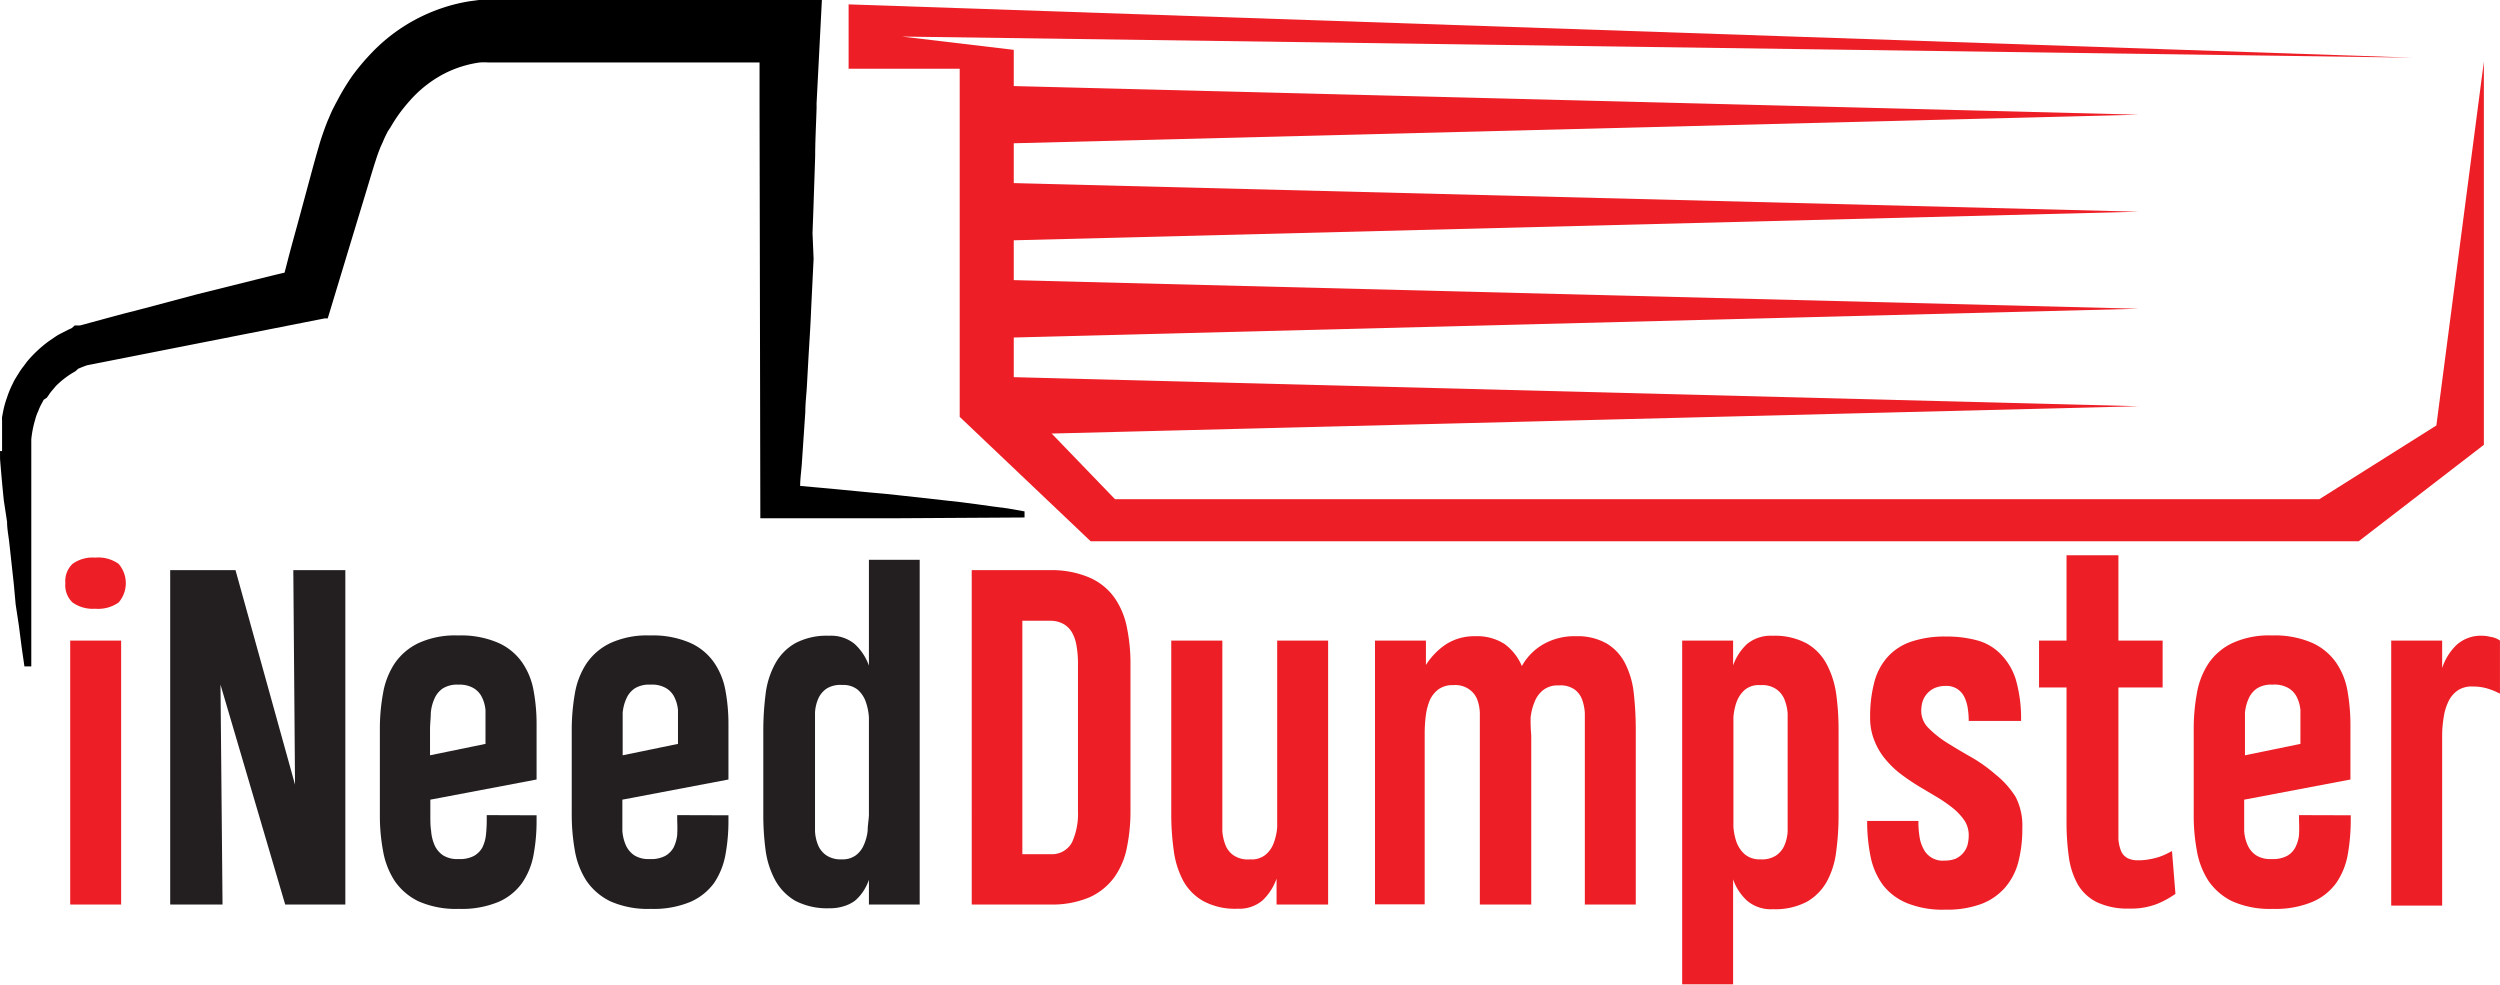
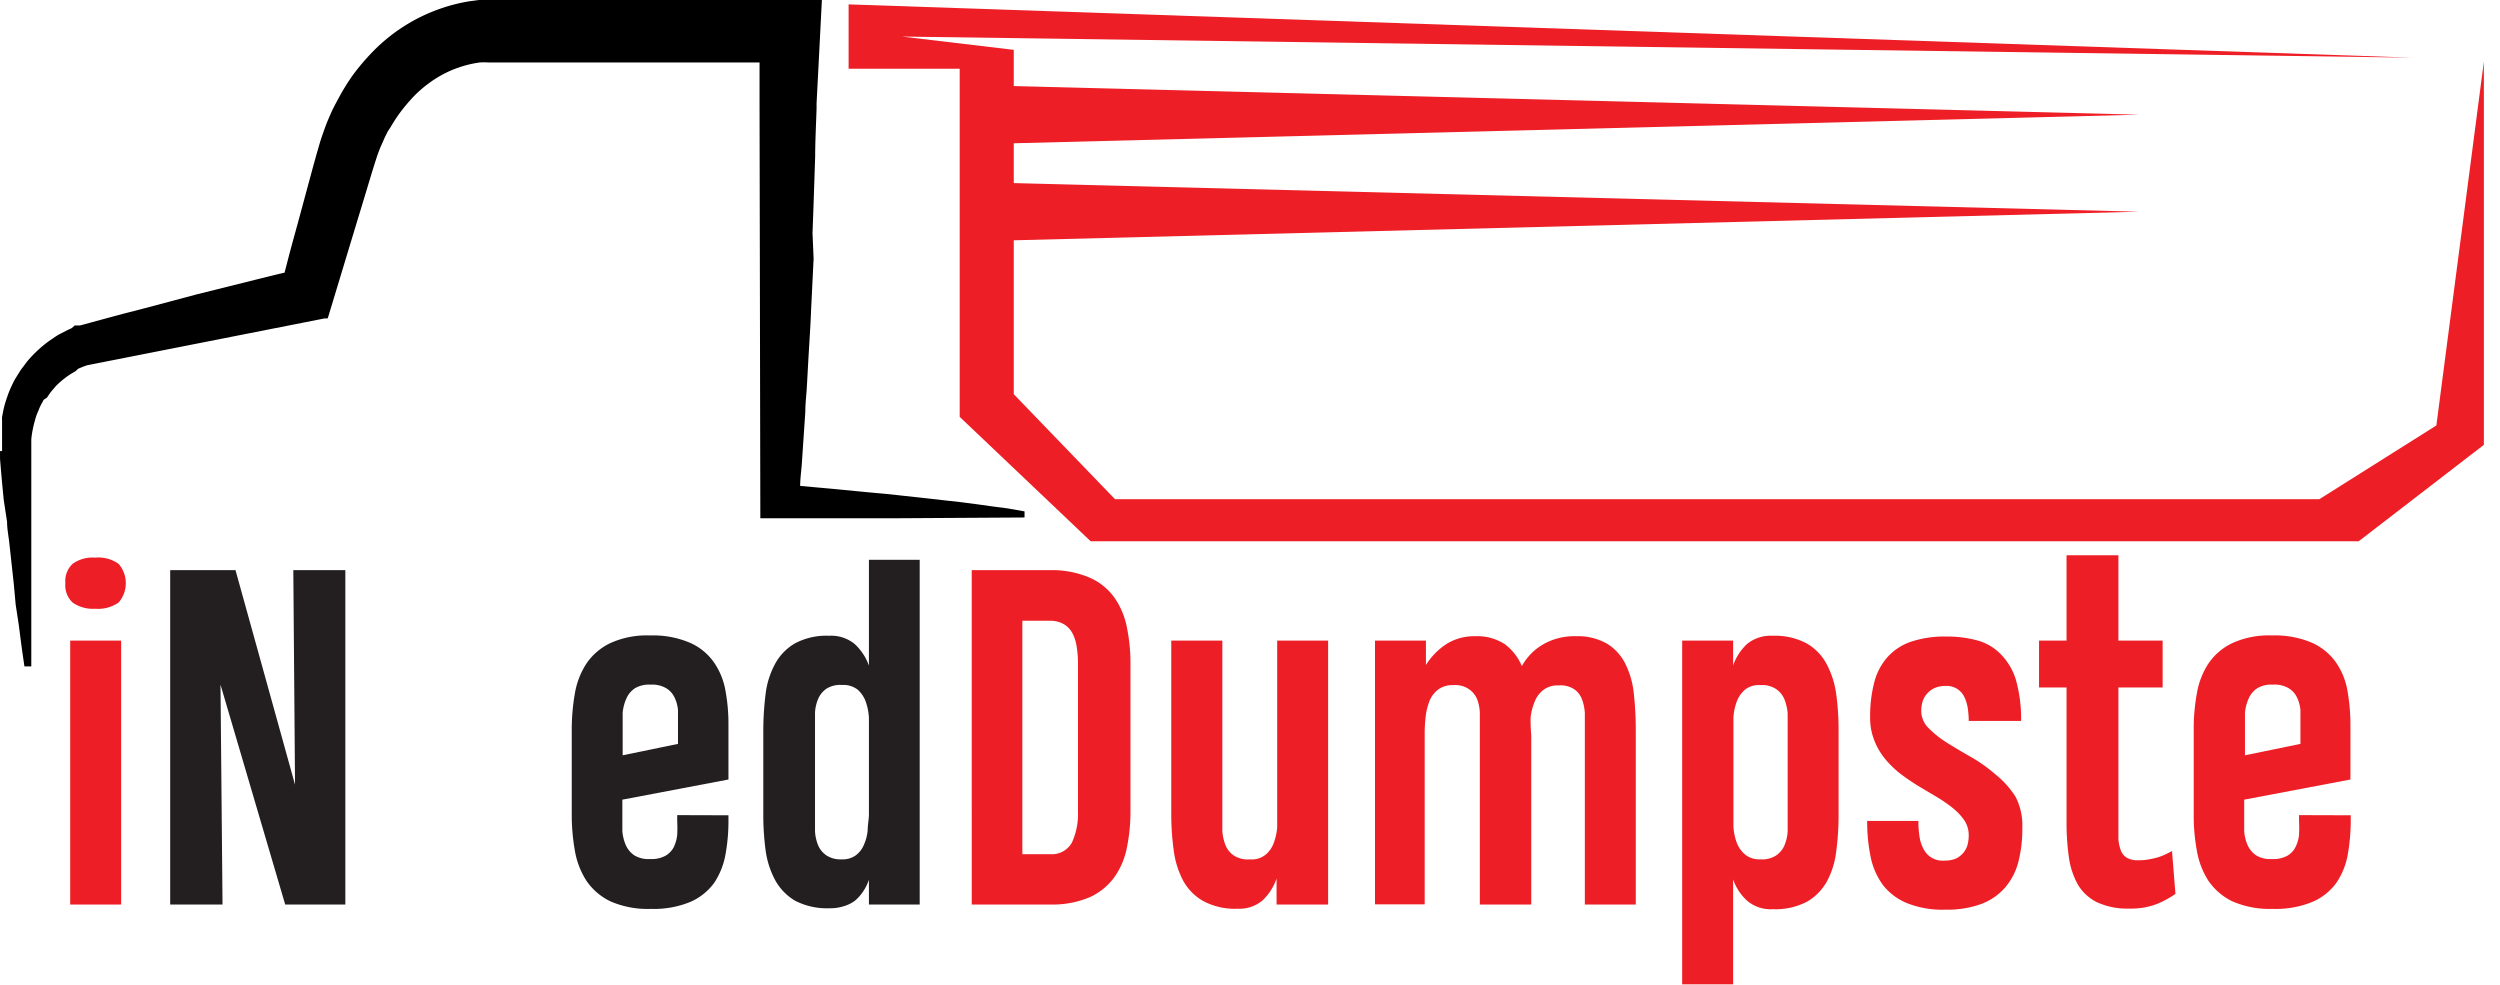
<svg xmlns="http://www.w3.org/2000/svg" viewBox="0 0 160 63.04" width="160px" height="63.038px">
  <g id="eb057004-1e07-407c-b71c-2d5dae6025e1" data-name="Layer 2">
    <g id="bc01ab8b-6224-4271-8a43-76f8395fc7d6" data-name="Layer 1">
      <path d="M4.18,37.32a1.52,1.52,0,0,1,.46-1.23,2.18,2.18,0,0,1,1.45-.4,2.23,2.23,0,0,1,1.5.4,1.89,1.89,0,0,1,0,2.47,2.28,2.28,0,0,1-1.5.4,2.24,2.24,0,0,1-1.45-.4A1.52,1.52,0,0,1,4.18,37.32Zm.31,20.57V41H7.75V57.89Z" style="fill:#ed1e25" />
      <path d="M10.89,57.89V36.49h4.18l3.81,13.73-.11-13.73H22.1l0,21.4H18.25L14.11,43.82l.13,14.07Z" style="fill:#231f20" />
-       <path d="M34.34,52.18v.32a11.83,11.83,0,0,1-.19,2.19,4.63,4.63,0,0,1-.73,1.81,3.63,3.63,0,0,1-1.51,1.22,6.12,6.12,0,0,1-2.54.45,5.94,5.94,0,0,1-2.58-.48,3.92,3.92,0,0,1-1.54-1.32,5.15,5.15,0,0,1-.74-1.93,12.23,12.23,0,0,1-.2-2.3V46.72a12.48,12.48,0,0,1,.2-2.33,5,5,0,0,1,.74-1.92,3.85,3.85,0,0,1,1.53-1.31,5.65,5.65,0,0,1,2.55-.49,6,6,0,0,1,2.55.47,3.68,3.68,0,0,1,1.53,1.25,4.54,4.54,0,0,1,.74,1.82,11.68,11.68,0,0,1,.19,2.17v3.51l-6.8,1.29v1c0,.35,0,.69.05,1a2.83,2.83,0,0,0,.22.91,1.55,1.55,0,0,0,.54.65,1.71,1.71,0,0,0,1,.24,1.9,1.9,0,0,0,1-.21,1.4,1.4,0,0,0,.53-.55,2.42,2.42,0,0,0,.22-.79,9.08,9.08,0,0,0,.05-.91v-.35Zm-5-8.36a1.72,1.72,0,0,0-1,.24,1.51,1.51,0,0,0-.53.64,2.82,2.82,0,0,0-.24.92c0,.34-.05.69-.05,1.06v1.66l3.55-.73V46.34c0-.29,0-.59,0-.89a2.31,2.31,0,0,0-.22-.81,1.37,1.37,0,0,0-.53-.59A1.78,1.78,0,0,0,29.33,43.82Z" style="fill:#231f20" />
      <path d="M46.62,52.18v.32a11.83,11.83,0,0,1-.19,2.19,4.78,4.78,0,0,1-.72,1.81,3.73,3.73,0,0,1-1.52,1.22,6.12,6.12,0,0,1-2.54.45,5.94,5.94,0,0,1-2.58-.48,3.92,3.92,0,0,1-1.54-1.32,5.15,5.15,0,0,1-.74-1.93,13.13,13.13,0,0,1-.2-2.3V46.72a13.39,13.39,0,0,1,.2-2.33,5,5,0,0,1,.74-1.92,3.85,3.85,0,0,1,1.53-1.31,5.65,5.65,0,0,1,2.55-.49,6,6,0,0,1,2.55.47,3.68,3.68,0,0,1,1.53,1.25,4.54,4.54,0,0,1,.74,1.82,11.68,11.68,0,0,1,.19,2.17v3.51l-6.79,1.29v1c0,.35,0,.69,0,1a2.83,2.83,0,0,0,.22.91,1.55,1.55,0,0,0,.54.65,1.71,1.71,0,0,0,1,.24,1.9,1.9,0,0,0,1-.21,1.4,1.4,0,0,0,.53-.55,2.42,2.42,0,0,0,.22-.79,9.08,9.08,0,0,0,0-.91v-.35Zm-5-8.36a1.72,1.72,0,0,0-1,.24,1.51,1.51,0,0,0-.53.64,2.82,2.82,0,0,0-.24.92c0,.34,0,.69,0,1.06v1.66l3.54-.73V46.34c0-.29,0-.59,0-.89a2.31,2.31,0,0,0-.22-.81,1.37,1.37,0,0,0-.53-.59A1.78,1.78,0,0,0,41.61,43.82Z" style="fill:#231f20" />
      <path d="M55.61,57.89V56.31a3.18,3.18,0,0,1-.38.76,2.73,2.73,0,0,1-.53.59A2.31,2.31,0,0,1,54,58a2.86,2.86,0,0,1-.91.13,4.43,4.43,0,0,1-2.2-.48,3.45,3.45,0,0,1-1.28-1.32A5.61,5.61,0,0,1,49,54.44a17,17,0,0,1-.15-2.3V46.72A18.91,18.91,0,0,1,49,44.4a5.35,5.35,0,0,1,.61-1.92,3.36,3.36,0,0,1,1.28-1.31,4.28,4.28,0,0,1,2.17-.48,2.38,2.38,0,0,1,1.63.52,3.46,3.46,0,0,1,.92,1.39V35.83h3.25V57.89ZM53.86,55a1.44,1.44,0,0,0,.9-.25,1.61,1.61,0,0,0,.52-.66,3,3,0,0,0,.25-.93c0-.34.07-.68.08-1V47c0-.34,0-.7,0-1.08a3.69,3.69,0,0,0-.2-1,1.85,1.85,0,0,0-.52-.78,1.48,1.48,0,0,0-1-.3,1.65,1.65,0,0,0-1,.24,1.53,1.53,0,0,0-.52.63,2.59,2.59,0,0,0-.21.9c0,.34,0,.69,0,1.06v5.53c0,.34,0,.69,0,1a2.71,2.71,0,0,0,.2.9,1.49,1.49,0,0,0,.52.64A1.64,1.64,0,0,0,53.86,55Z" style="fill:#231f20" />
      <path d="M67.23,36.49a6.16,6.16,0,0,1,2.53.49,3.85,3.85,0,0,1,1.57,1.28,5,5,0,0,1,.79,1.89,11.41,11.41,0,0,1,.23,2.32v9.46a11.48,11.48,0,0,1-.23,2.32,4.87,4.87,0,0,1-.8,1.89,4,4,0,0,1-1.57,1.28,6.1,6.1,0,0,1-2.56.47h-5V36.49Zm0,18.18a1.46,1.46,0,0,0,1.38-.76,4.42,4.42,0,0,0,.38-2V42.47a6.43,6.43,0,0,0-.09-1.12,2.58,2.58,0,0,0-.28-.85,1.48,1.48,0,0,0-.55-.56,1.74,1.74,0,0,0-.84-.21h-1.8V54.67Z" style="fill:#ed1e25" />
      <path d="M78.23,41V52.21q0,.51,0,1a3.12,3.12,0,0,0,.21.9,1.41,1.41,0,0,0,.52.64A1.63,1.63,0,0,0,80,55a1.39,1.39,0,0,0,1-.3,1.75,1.75,0,0,0,.52-.75,3.69,3.69,0,0,0,.22-1c0-.38,0-.75,0-1.12V41H85V57.89H81.7V56.23a3.5,3.5,0,0,1-.9,1.4,2.3,2.3,0,0,1-1.59.53,4.29,4.29,0,0,1-2.2-.49,3.32,3.32,0,0,1-1.29-1.31,5.69,5.69,0,0,1-.6-1.92,17,17,0,0,1-.16-2.3V41Z" style="fill:#ed1e25" />
      <path d="M94.71,57.89V46.65c0-.35,0-.69,0-1a2.71,2.71,0,0,0-.17-.89A1.43,1.43,0,0,0,94,44.1a1.55,1.55,0,0,0-1-.25,1.52,1.52,0,0,0-.94.27,1.78,1.78,0,0,0-.55.69,3.93,3.93,0,0,0-.26,1,9.45,9.45,0,0,0-.07,1.07v11H88V41h3.26v1.56a4.41,4.41,0,0,1,1.31-1.34,3.34,3.34,0,0,1,1.83-.5,3.23,3.23,0,0,1,1.91.51,3.41,3.41,0,0,1,1.09,1.4,3.64,3.64,0,0,1,1.38-1.4,4,4,0,0,1,2.09-.51,3.73,3.73,0,0,1,2,.49,3.16,3.16,0,0,1,1.17,1.31,5.53,5.53,0,0,1,.53,1.92,21,21,0,0,1,.12,2.3V57.89h-3.26V46.65c0-.35,0-.69,0-1a3,3,0,0,0-.18-.89,1.37,1.37,0,0,0-.49-.64,1.55,1.55,0,0,0-1-.25,1.48,1.48,0,0,0-1,.3,1.78,1.78,0,0,0-.55.76,3.62,3.62,0,0,0-.25,1A10.65,10.65,0,0,0,98,47.06V57.89Z" style="fill:#ed1e25" />
      <path d="M107.66,63V41h3.26v1.59a3.39,3.39,0,0,1,.9-1.38,2.39,2.39,0,0,1,1.62-.52,4.33,4.33,0,0,1,2.19.49,3.34,3.34,0,0,1,1.28,1.33,5.78,5.78,0,0,1,.61,1.92,16.77,16.77,0,0,1,.15,2.3v5.43a17.18,17.18,0,0,1-.15,2.32,5.34,5.34,0,0,1-.59,1.92,3.42,3.42,0,0,1-1.28,1.31,4.35,4.35,0,0,1-2.18.48,2.35,2.35,0,0,1-1.64-.53,3.3,3.3,0,0,1-.91-1.38V63Zm5-8a1.66,1.66,0,0,0,1-.24,1.51,1.51,0,0,0,.53-.62,2.7,2.7,0,0,0,.22-.9c0-.33,0-.69,0-1V46.65c0-.35,0-.69,0-1a3,3,0,0,0-.21-.9,1.47,1.47,0,0,0-.53-.65,1.6,1.6,0,0,0-1-.25,1.41,1.41,0,0,0-1,.3,1.88,1.88,0,0,0-.52.76,3.62,3.62,0,0,0-.21,1c0,.38,0,.75,0,1.12v4.78c0,.35,0,.71,0,1.09a3.62,3.62,0,0,0,.2,1,1.91,1.91,0,0,0,.52.77A1.46,1.46,0,0,0,112.66,55Z" style="fill:#ed1e25" />
      <path d="M129.43,53a8.41,8.41,0,0,1-.25,2.15,4.06,4.06,0,0,1-.84,1.64,3.82,3.82,0,0,1-1.52,1.06,6.36,6.36,0,0,1-2.33.37,6.08,6.08,0,0,1-2.42-.41,3.75,3.75,0,0,1-1.54-1.14,4.58,4.58,0,0,1-.8-1.79,11.18,11.18,0,0,1-.23-2.34h3.28a5.86,5.86,0,0,0,.07,1,2.35,2.35,0,0,0,.26.8,1.36,1.36,0,0,0,1.34.74,1.92,1.92,0,0,0,.71-.12,1.44,1.44,0,0,0,.48-.36,1.41,1.41,0,0,0,.28-.51,2.47,2.47,0,0,0,.08-.63,1.72,1.72,0,0,0-.27-.94,3.75,3.75,0,0,0-.72-.78,9.36,9.36,0,0,0-1-.7l-1.16-.69c-.4-.24-.78-.5-1.16-.78a6,6,0,0,1-1-.95,4.26,4.26,0,0,1-.72-1.2,3.88,3.88,0,0,1-.28-1.54,8.54,8.54,0,0,1,.26-2.19,3.86,3.86,0,0,1,.83-1.61,3.54,3.54,0,0,1,1.5-1,6.68,6.68,0,0,1,2.3-.34,7.36,7.36,0,0,1,1.94.24,3.31,3.31,0,0,1,1.49.85,4,4,0,0,1,1,1.65,9,9,0,0,1,.34,2.66H126a5.49,5.49,0,0,0-.06-.8,2.56,2.56,0,0,0-.21-.71,1.31,1.31,0,0,0-.44-.52,1.26,1.26,0,0,0-.75-.21,1.76,1.76,0,0,0-.73.14,1.44,1.44,0,0,0-.49.37,1.41,1.41,0,0,0-.28.51,2.24,2.24,0,0,0-.08.57,1.55,1.55,0,0,0,.48,1.12,6.67,6.67,0,0,0,1.19.94c.48.3,1,.61,1.55.92a10,10,0,0,1,1.55,1.11A5.73,5.73,0,0,1,129,51,4,4,0,0,1,129.43,53Z" style="fill:#ed1e25" />
      <path d="M135.58,35.54V41h2.83V44h-2.83v8.55c0,.45,0,.84,0,1.16a2.56,2.56,0,0,0,.18.78.93.93,0,0,0,.4.43,1.42,1.42,0,0,0,.67.14,3.45,3.45,0,0,0,.76-.07,4.19,4.19,0,0,0,.61-.15,4.31,4.31,0,0,0,.46-.19l.35-.18.22,2.74a6,6,0,0,1-1.17.64,4.54,4.54,0,0,1-1.75.3,4.63,4.63,0,0,1-2.09-.4A2.93,2.93,0,0,1,133,56.64a5,5,0,0,1-.59-1.77,16.05,16.05,0,0,1-.15-2.3V44h-1.76V41h1.76V35.54Z" style="fill:#ed1e25" />
      <path d="M150.45,52.18v.32a12.75,12.75,0,0,1-.19,2.19,4.63,4.63,0,0,1-.73,1.81A3.63,3.63,0,0,1,148,57.72a6.12,6.12,0,0,1-2.54.45,5.94,5.94,0,0,1-2.58-.48,3.92,3.92,0,0,1-1.54-1.32,5.15,5.15,0,0,1-.74-1.93,12.23,12.23,0,0,1-.2-2.3V46.72a12.48,12.48,0,0,1,.2-2.33,5,5,0,0,1,.74-1.92,3.85,3.85,0,0,1,1.53-1.31,5.65,5.65,0,0,1,2.55-.49,6,6,0,0,1,2.55.47,3.74,3.74,0,0,1,1.53,1.25,4.54,4.54,0,0,1,.74,1.82,12.61,12.61,0,0,1,.19,2.17v3.51l-6.8,1.29v1c0,.35,0,.69,0,1a2.59,2.59,0,0,0,.22.91,1.55,1.55,0,0,0,.54.65,1.71,1.71,0,0,0,1,.24,1.9,1.9,0,0,0,1-.21,1.31,1.31,0,0,0,.52-.55,2.2,2.2,0,0,0,.23-.79,9.08,9.08,0,0,0,0-.91v-.35Zm-5-8.36a1.7,1.7,0,0,0-1,.24,1.51,1.51,0,0,0-.53.64,2.82,2.82,0,0,0-.24.92c0,.34,0,.69,0,1.06v1.66l3.55-.73V46.34c0-.29,0-.59,0-.89a2.31,2.31,0,0,0-.22-.81,1.37,1.37,0,0,0-.53-.59A1.78,1.78,0,0,0,145.44,43.82Z" style="fill:#ed1e25" />
-       <path d="M160,44.39l-.2-.09a2.18,2.18,0,0,0-.36-.15,3,3,0,0,0-.52-.15,3.1,3.1,0,0,0-.64-.06h0a1.59,1.59,0,0,0-1,.26,1.81,1.81,0,0,0-.58.7,3.48,3.48,0,0,0-.3,1,7.75,7.75,0,0,0-.1,1.06v11h-3.26V41h3.26v1.76a3.58,3.58,0,0,1,.93-1.49,2.32,2.32,0,0,1,1.66-.58v0l0,0a2,2,0,0,1,.49.07A1.29,1.29,0,0,1,160,41Z" style="fill:#ed1e25" />
      <polygon points="158.97 3.94 158.97 28.47 150.96 34.64 69.8 34.64 61.42 26.68 61.42 4.4 54.31 4.4 54.31 0.28 154.37 3.69 57.72 2.34 64.88 3.19 64.88 25.23 71.36 31.95 148.44 31.95 155.93 27.23 158.97 3.94" style="fill:#ed1e25" />
-       <path d="M64.43,27.82,136.87,26,63.28,24.1v2.29A15.64,15.64,0,0,1,64.43,27.82Z" style="fill:#ed1e25" />
-       <polygon points="63.28 17.89 136.87 19.76 63.28 21.64 63.28 17.89" style="fill:#ed1e25" />
      <polygon points="63.28 11.68 136.87 13.55 63.28 15.42 63.28 11.68" style="fill:#ed1e25" />
      <polygon points="63.28 5.47 136.87 7.34 63.28 9.21 63.28 5.47" style="fill:#ed1e25" />
      <polygon points="33.18 0.01 31.9 0.01 31.27 0.02 31.18 0.02 31.07 0.02 35.1 0.02 33.18 0.01" />
      <path d="M64.5,32.54l-1-.13-1-.14-1-.13-4.14-.46c-.69-.08-1.38-.13-2.08-.2l-2.07-.2-2-.18c0-.49.08-1,.11-1.48l.22-3.27c0-.54.07-1.09.1-1.63l.09-1.63c.06-1.09.14-2.18.18-3.27l.16-3.26L52,14.92l.06-1.63L52.17,10c0-1,.06-2.06.09-3.08V6.6l.14-2.7L52.6,0h-4L35.1,0H30.65l-.53.07a10.76,10.76,0,0,0-1.84.45A11.15,11.15,0,0,0,23.7,3.47a14.18,14.18,0,0,0-1.13,1.35,14,14,0,0,0-.9,1.46l-.2.37L21.29,7c-.12.25-.22.5-.33.75-.19.47-.43,1.17-.52,1.49l-.11.38-.09.31-.17.61-.33,1.22-.66,2.44c-.22.81-.45,1.62-.66,2.44l-.21.81c-.62.14-1.23.3-1.85.45l-3.77.94-3.76,1-.94.24L7,20.32l-1.88.51-.15,0-.12,0-.07,0L4.59,21l-.24.11-.43.22a3.38,3.38,0,0,0-.41.24l-.38.26a8,8,0,0,0-1.35,1.25c-.1.12-.19.25-.28.37a3.67,3.67,0,0,0-.27.38L1,24.2l-.11.19-.1.21a6,6,0,0,0-.34.83,6.18,6.18,0,0,0-.24.84l-.08.42a1.3,1.3,0,0,0,0,.21l0,.23,0,.45V28l0,.66v.21H0v0l0,.17,0,.33c.07.88.15,1.77.24,2.65L.45,33.4c0,.44.09.88.14,1.32l.29,2.65L1,38.69,1.2,40l.17,1.32c.06.45.13.89.19,1.33H2L2,32.07l0-2.65v-.53H2v-.11l0-.66a6.52,6.52,0,0,1,.24-1.23,3,3,0,0,1,.21-.59,3.29,3.29,0,0,1,.27-.57l.07-.14L3,25.45l.17-.25a2.43,2.43,0,0,1,.2-.25l.2-.24a5.66,5.66,0,0,1,1-.8l.27-.16L5,23.6l.29-.12.27-.1,15.21-3,.2,0,.06-.19,1.48-4.89.74-2.44c.25-.81.49-1.64.74-2.43.07-.21.13-.41.2-.6s.14-.38.23-.57.16-.38.25-.56l.14-.28L25,8.13a10,10,0,0,1,.66-1,11.75,11.75,0,0,1,.79-.93A7.64,7.64,0,0,1,28.4,4.73,7.11,7.11,0,0,1,30.69,4a3.86,3.86,0,0,1,.58,0H48.61V6.75h0l.05,26.13v.29H49l8.29,0,8.28-.05v-.39Z" />
    </g>
  </g>
</svg>